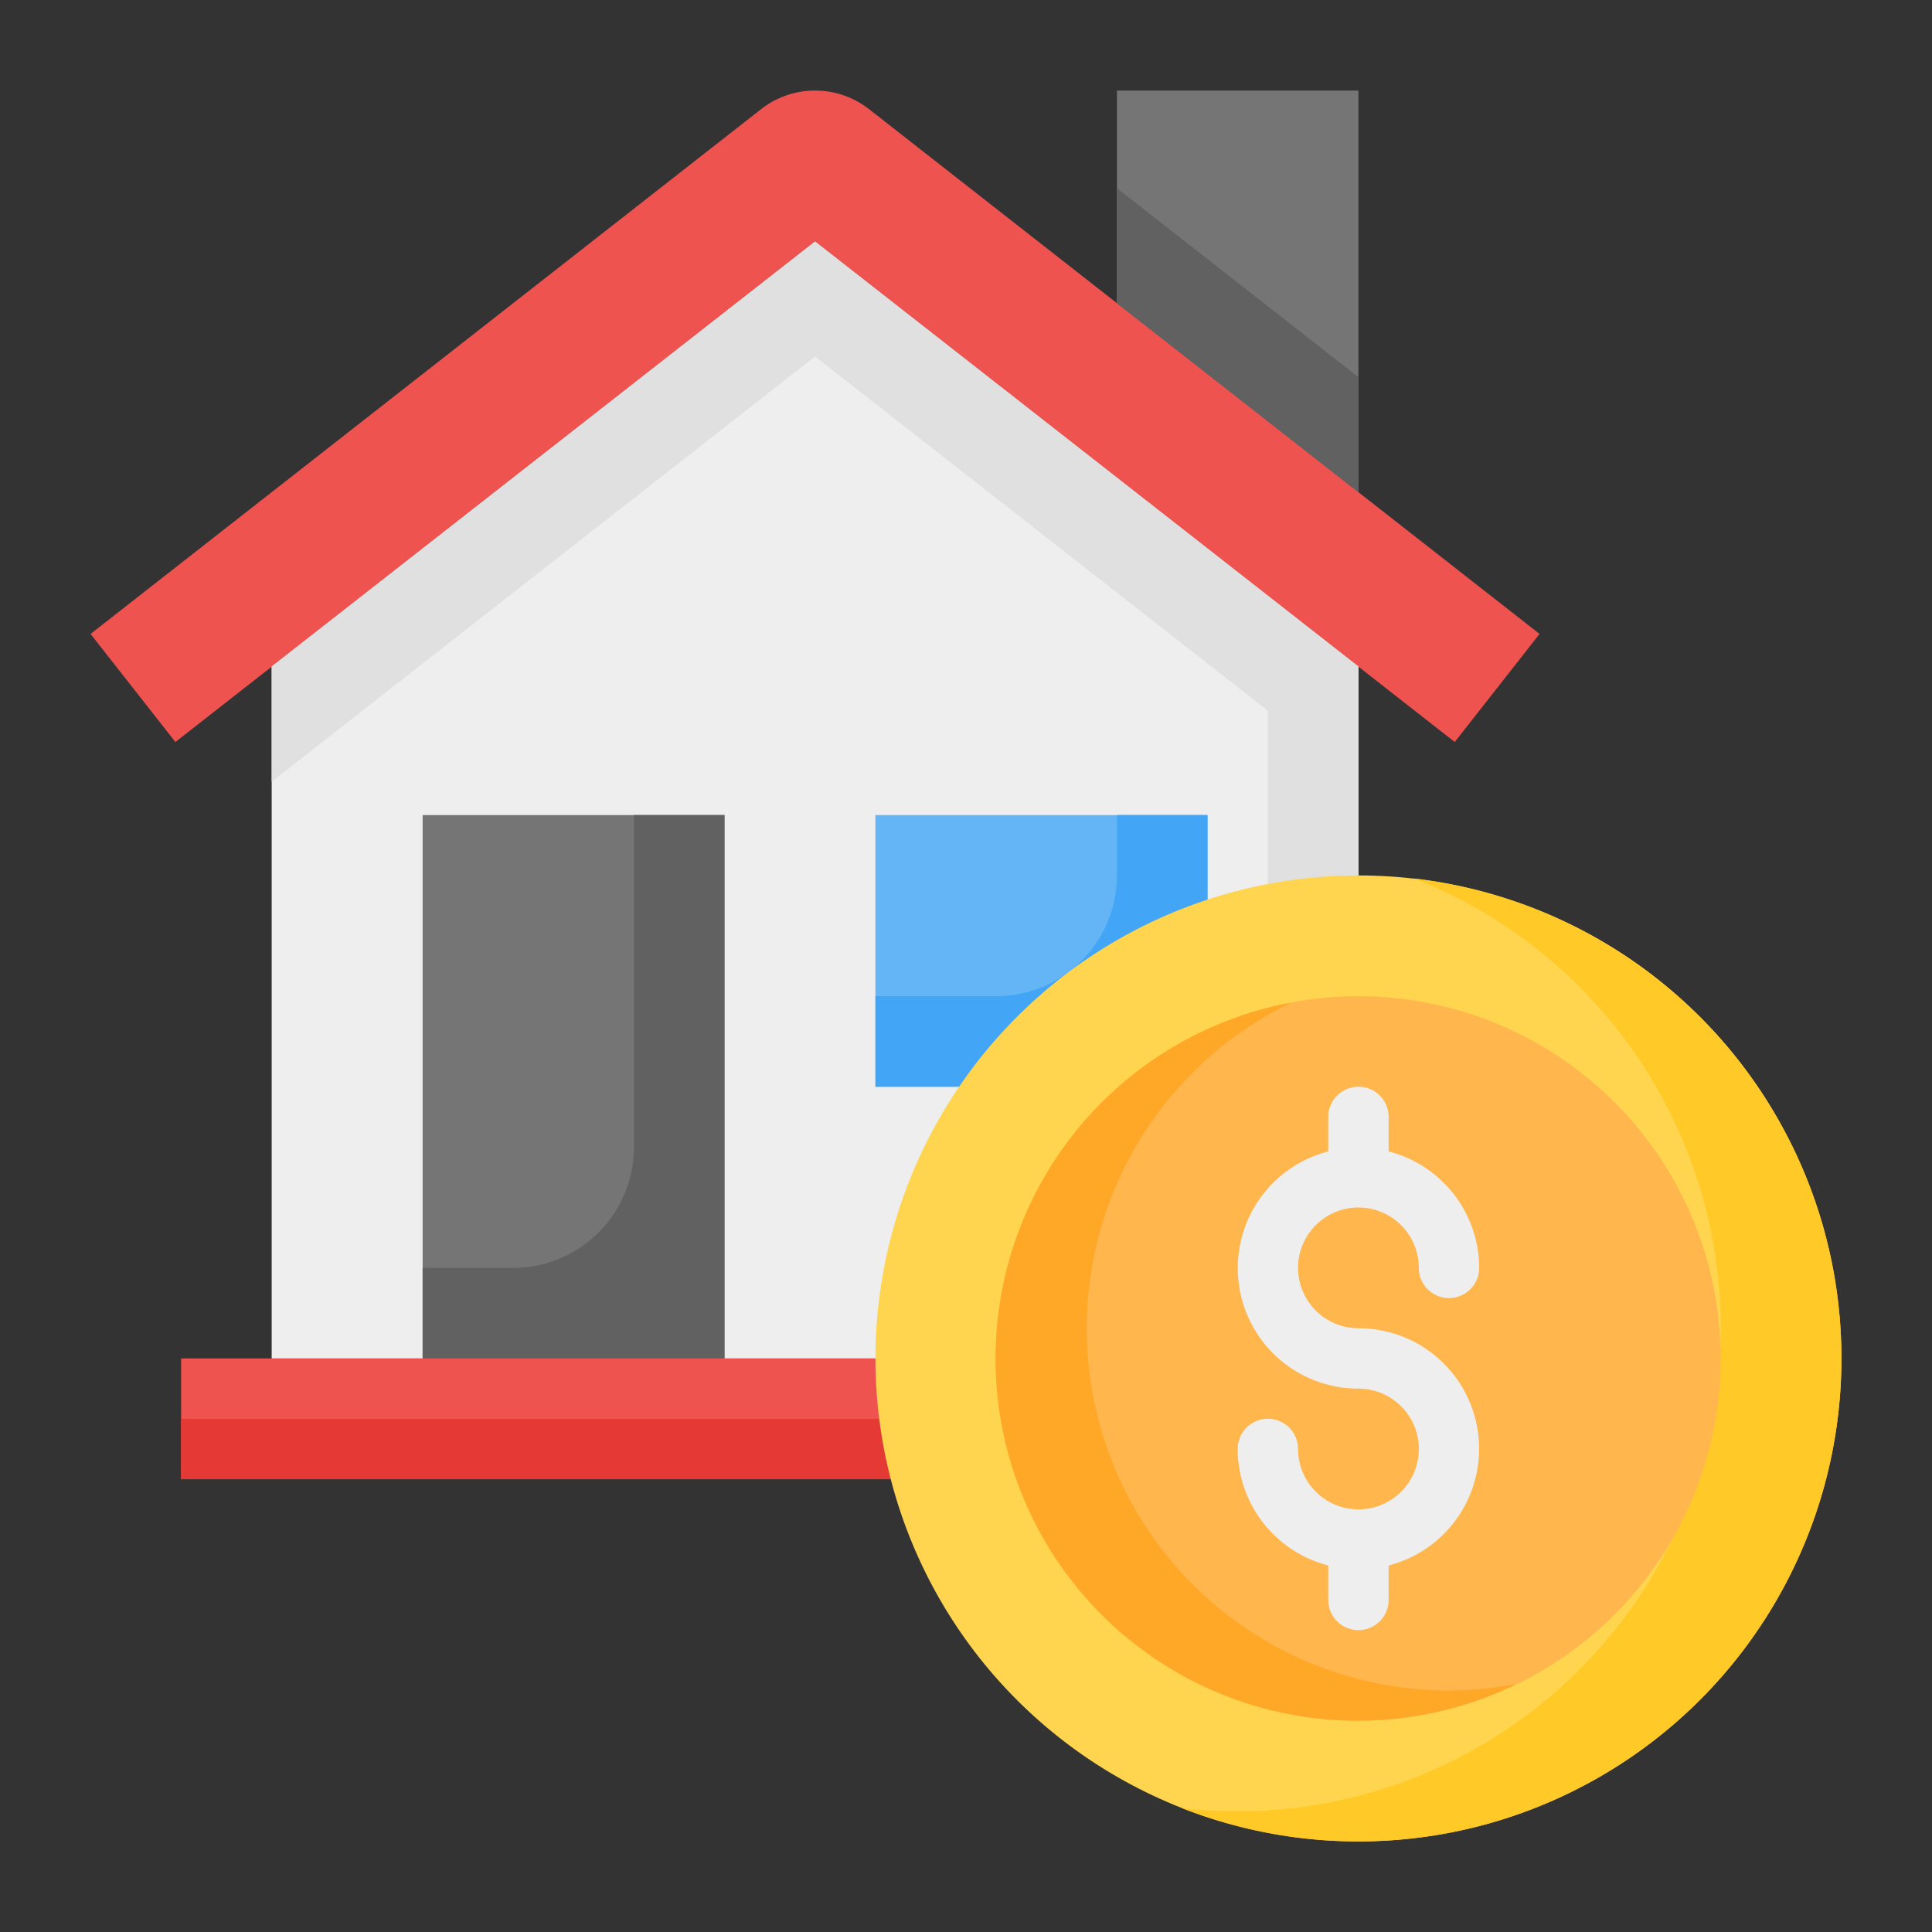
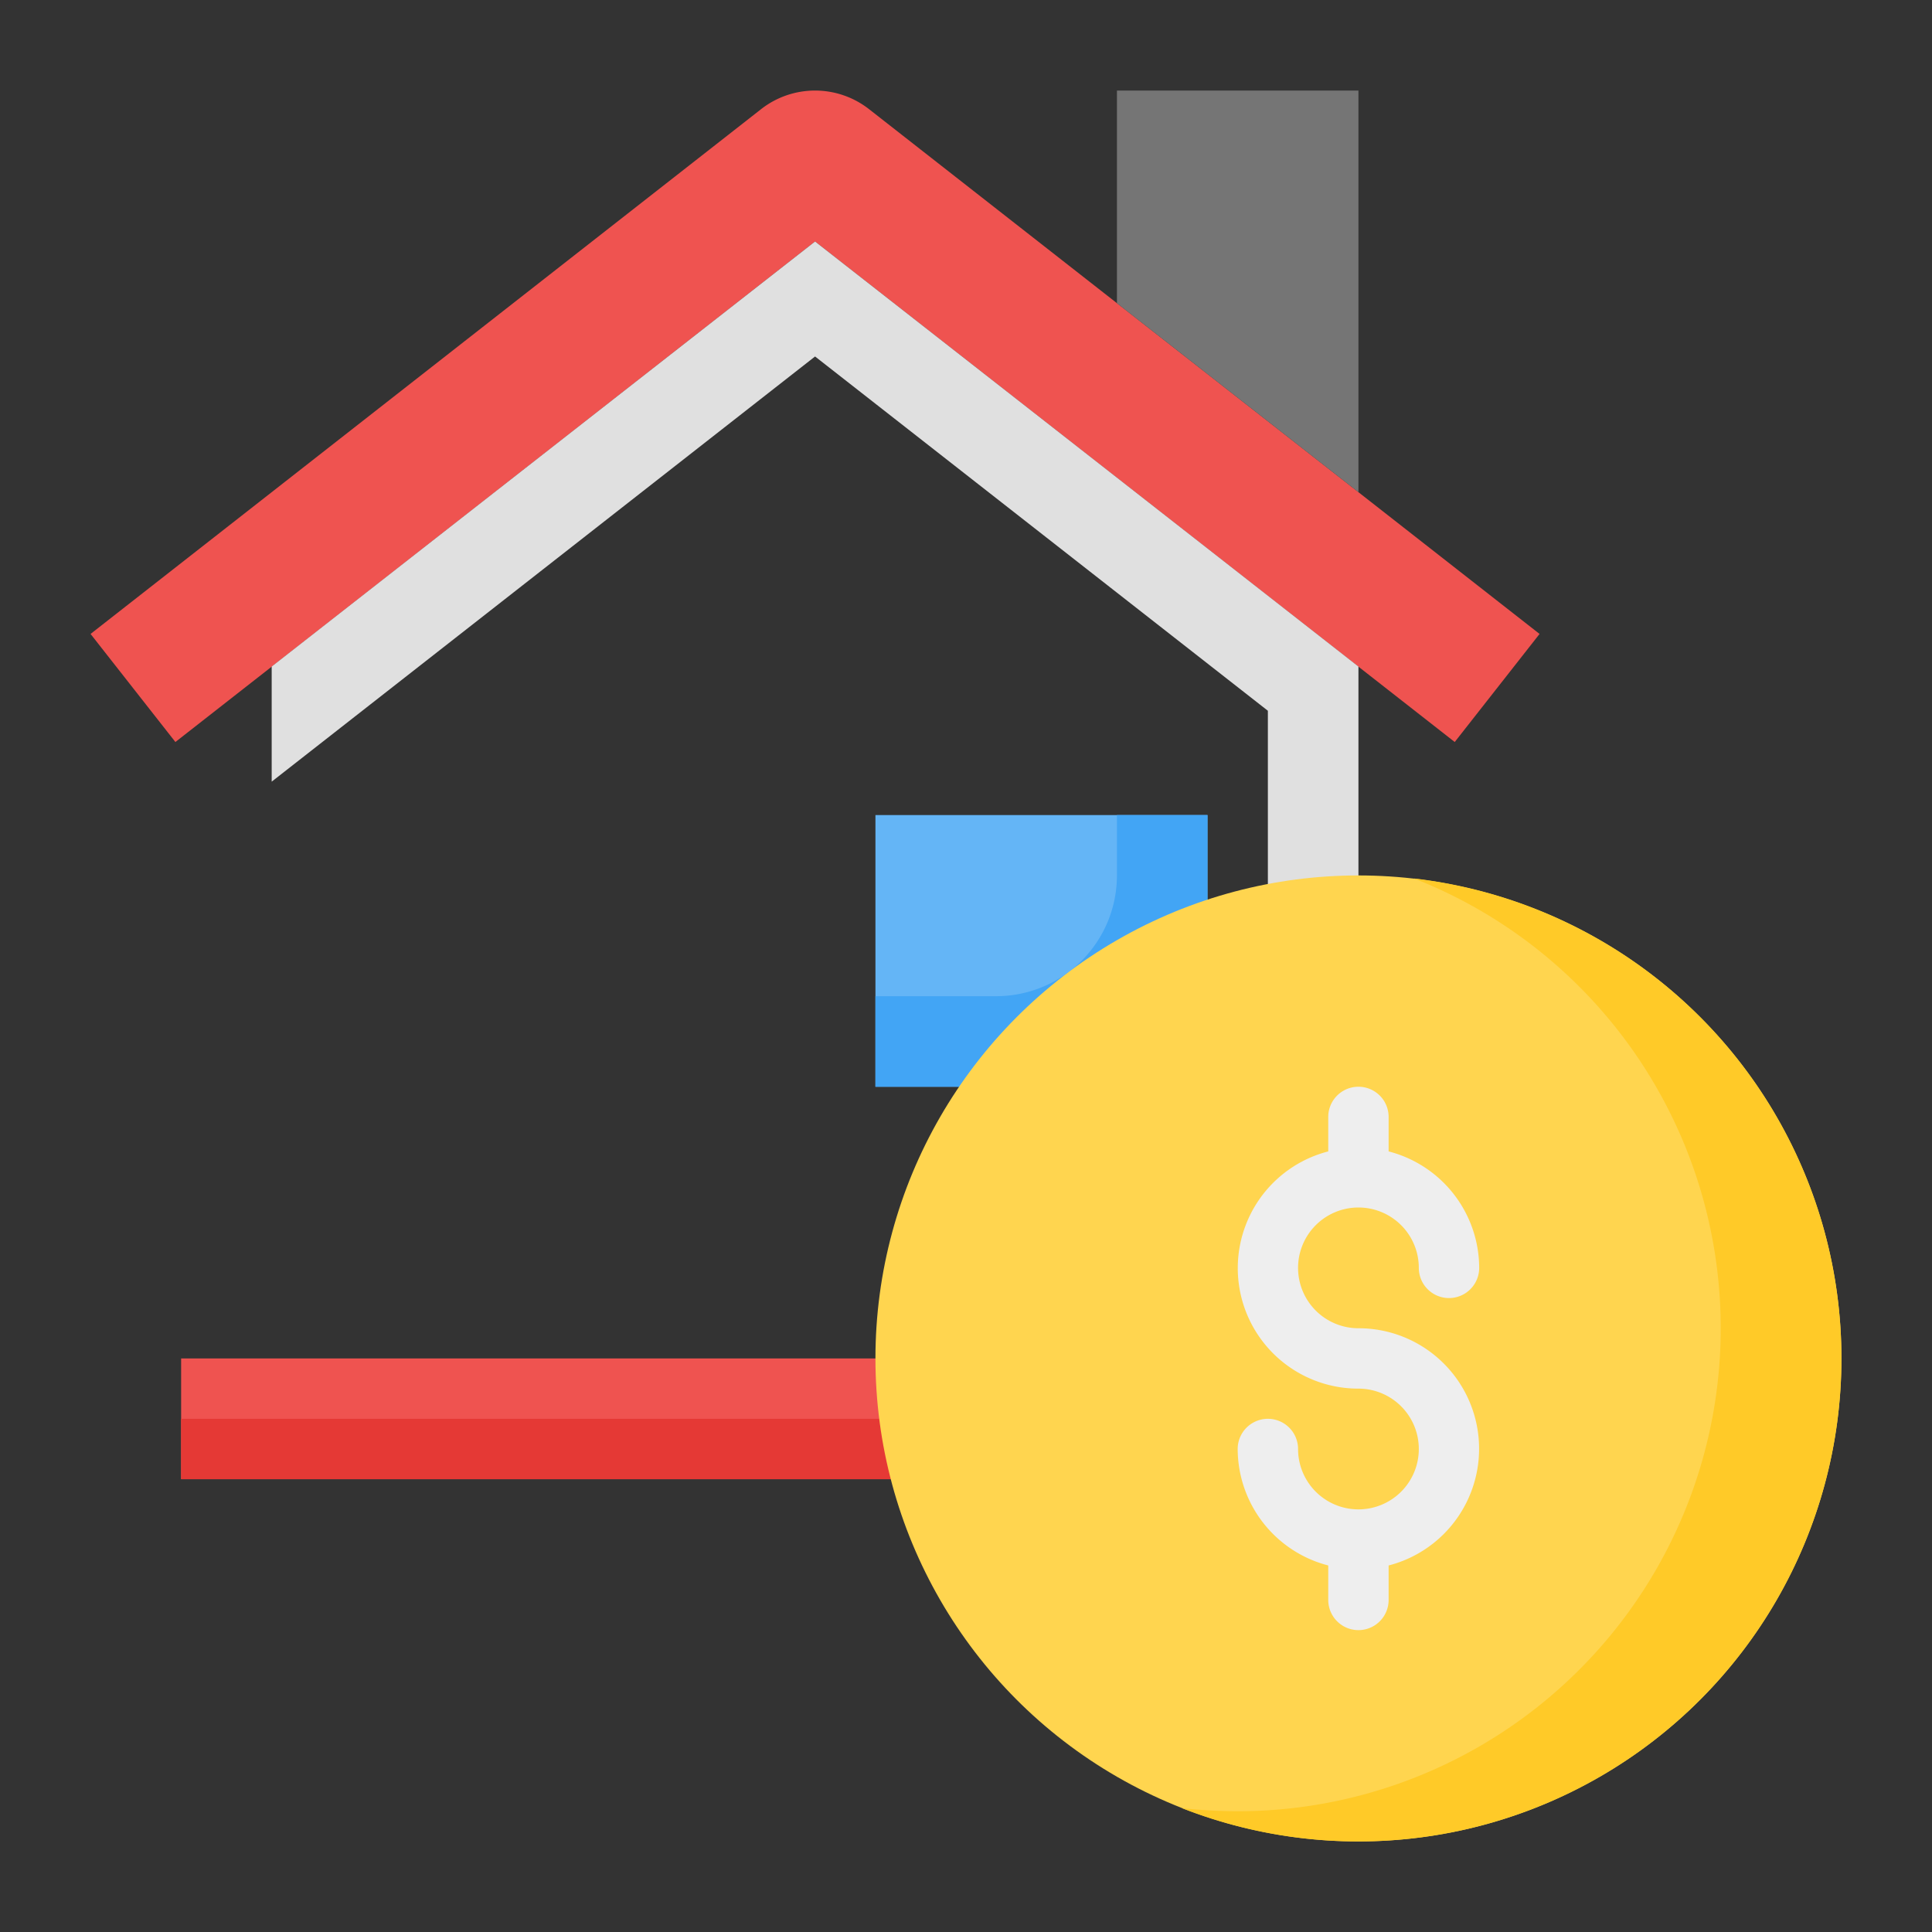
<svg xmlns="http://www.w3.org/2000/svg" height="512" viewBox="0 0 64 64" width="512">
  <rect x="0" y="0" width="64" height="64" fill="#333333" stroke="none" />
  <g id="_22-Investment" data-name="22-Investment">
    <path d="m6 45h42v4h-42z" fill="#ef5350" />
    <path d="m48 45v4h-42v-2h34a2 2 0 0 0 2-2z" fill="#e53935" />
    <path d="m27 3a2.9 2.9 0 0 0 -1.788.616l-22.212 17.384 2.81 3.58 21.19-16.58 21.19 16.58 2.81-3.58-22.212-17.384a2.9 2.9 0 0 0 -1.788-.616z" fill="#ef5350" />
    <path d="m45 16.304v-13.304h-8v7.043z" fill="#757575" />
-     <path d="m45 22.08v22.92h-36v-22.92l18-14.08z" fill="#eee" />
+     <path d="m45 22.08v22.92v-22.92l18-14.08z" fill="#eee" />
    <path d="m44.946 22.038-17.946-14.038-18 14.08v3.813l18-14.084 15 11.736v21.455h3v-22.92z" fill="#e0e0e0" />
    <path d="m29 27h11v9h-11z" fill="#64b5f6" transform="matrix(-1 0 0 -1 69 63)" />
    <path d="m40 27v9h-11v-3h4a4 4 0 0 0 4-4v-2z" fill="#42a5f5" />
-     <path d="m14 27h10v18h-10z" fill="#757575" />
-     <path d="m24 27v18h-10v-3h3a4 4 0 0 0 4-4v-11z" fill="#616161" />
    <circle cx="45" cy="45" fill="#ffd54f" r="16" />
    <path d="m61 45a16.008 16.008 0 0 1 -21.84 14.9c.61.06 1.22.1 1.84.1a16.002 16.002 0 0 0 5.84-30.9 16.008 16.008 0 0 1 14.16 15.9z" fill="#ffca28" />
-     <circle cx="45" cy="45" fill="#ffb74d" r="12" />
-     <path d="m48 56a11.992 11.992 0 0 1 -5.238-22.784 11.995 11.995 0 1 0 7.476 22.567 12.035 12.035 0 0 1 -2.238.216z" fill="#ffa726" />
    <path d="m45 44a2 2 0 1 1 2-2 1 1 0 0 0 2 0 3.996 3.996 0 0 0 -3-3.858v-1.142a1 1 0 0 0 -2 0v1.142a3.992 3.992 0 0 0 1 7.858 2 2 0 1 1 -2 2 1 1 0 0 0 -2 0 3.996 3.996 0 0 0 3 3.858v1.142a1 1 0 0 0 2 0v-1.142a3.992 3.992 0 0 0 -1-7.858z" fill="#eee" />
-     <path d="m37 6.234v3.809l8 6.261v-3.809z" fill="#616161" />
  </g>
</svg>